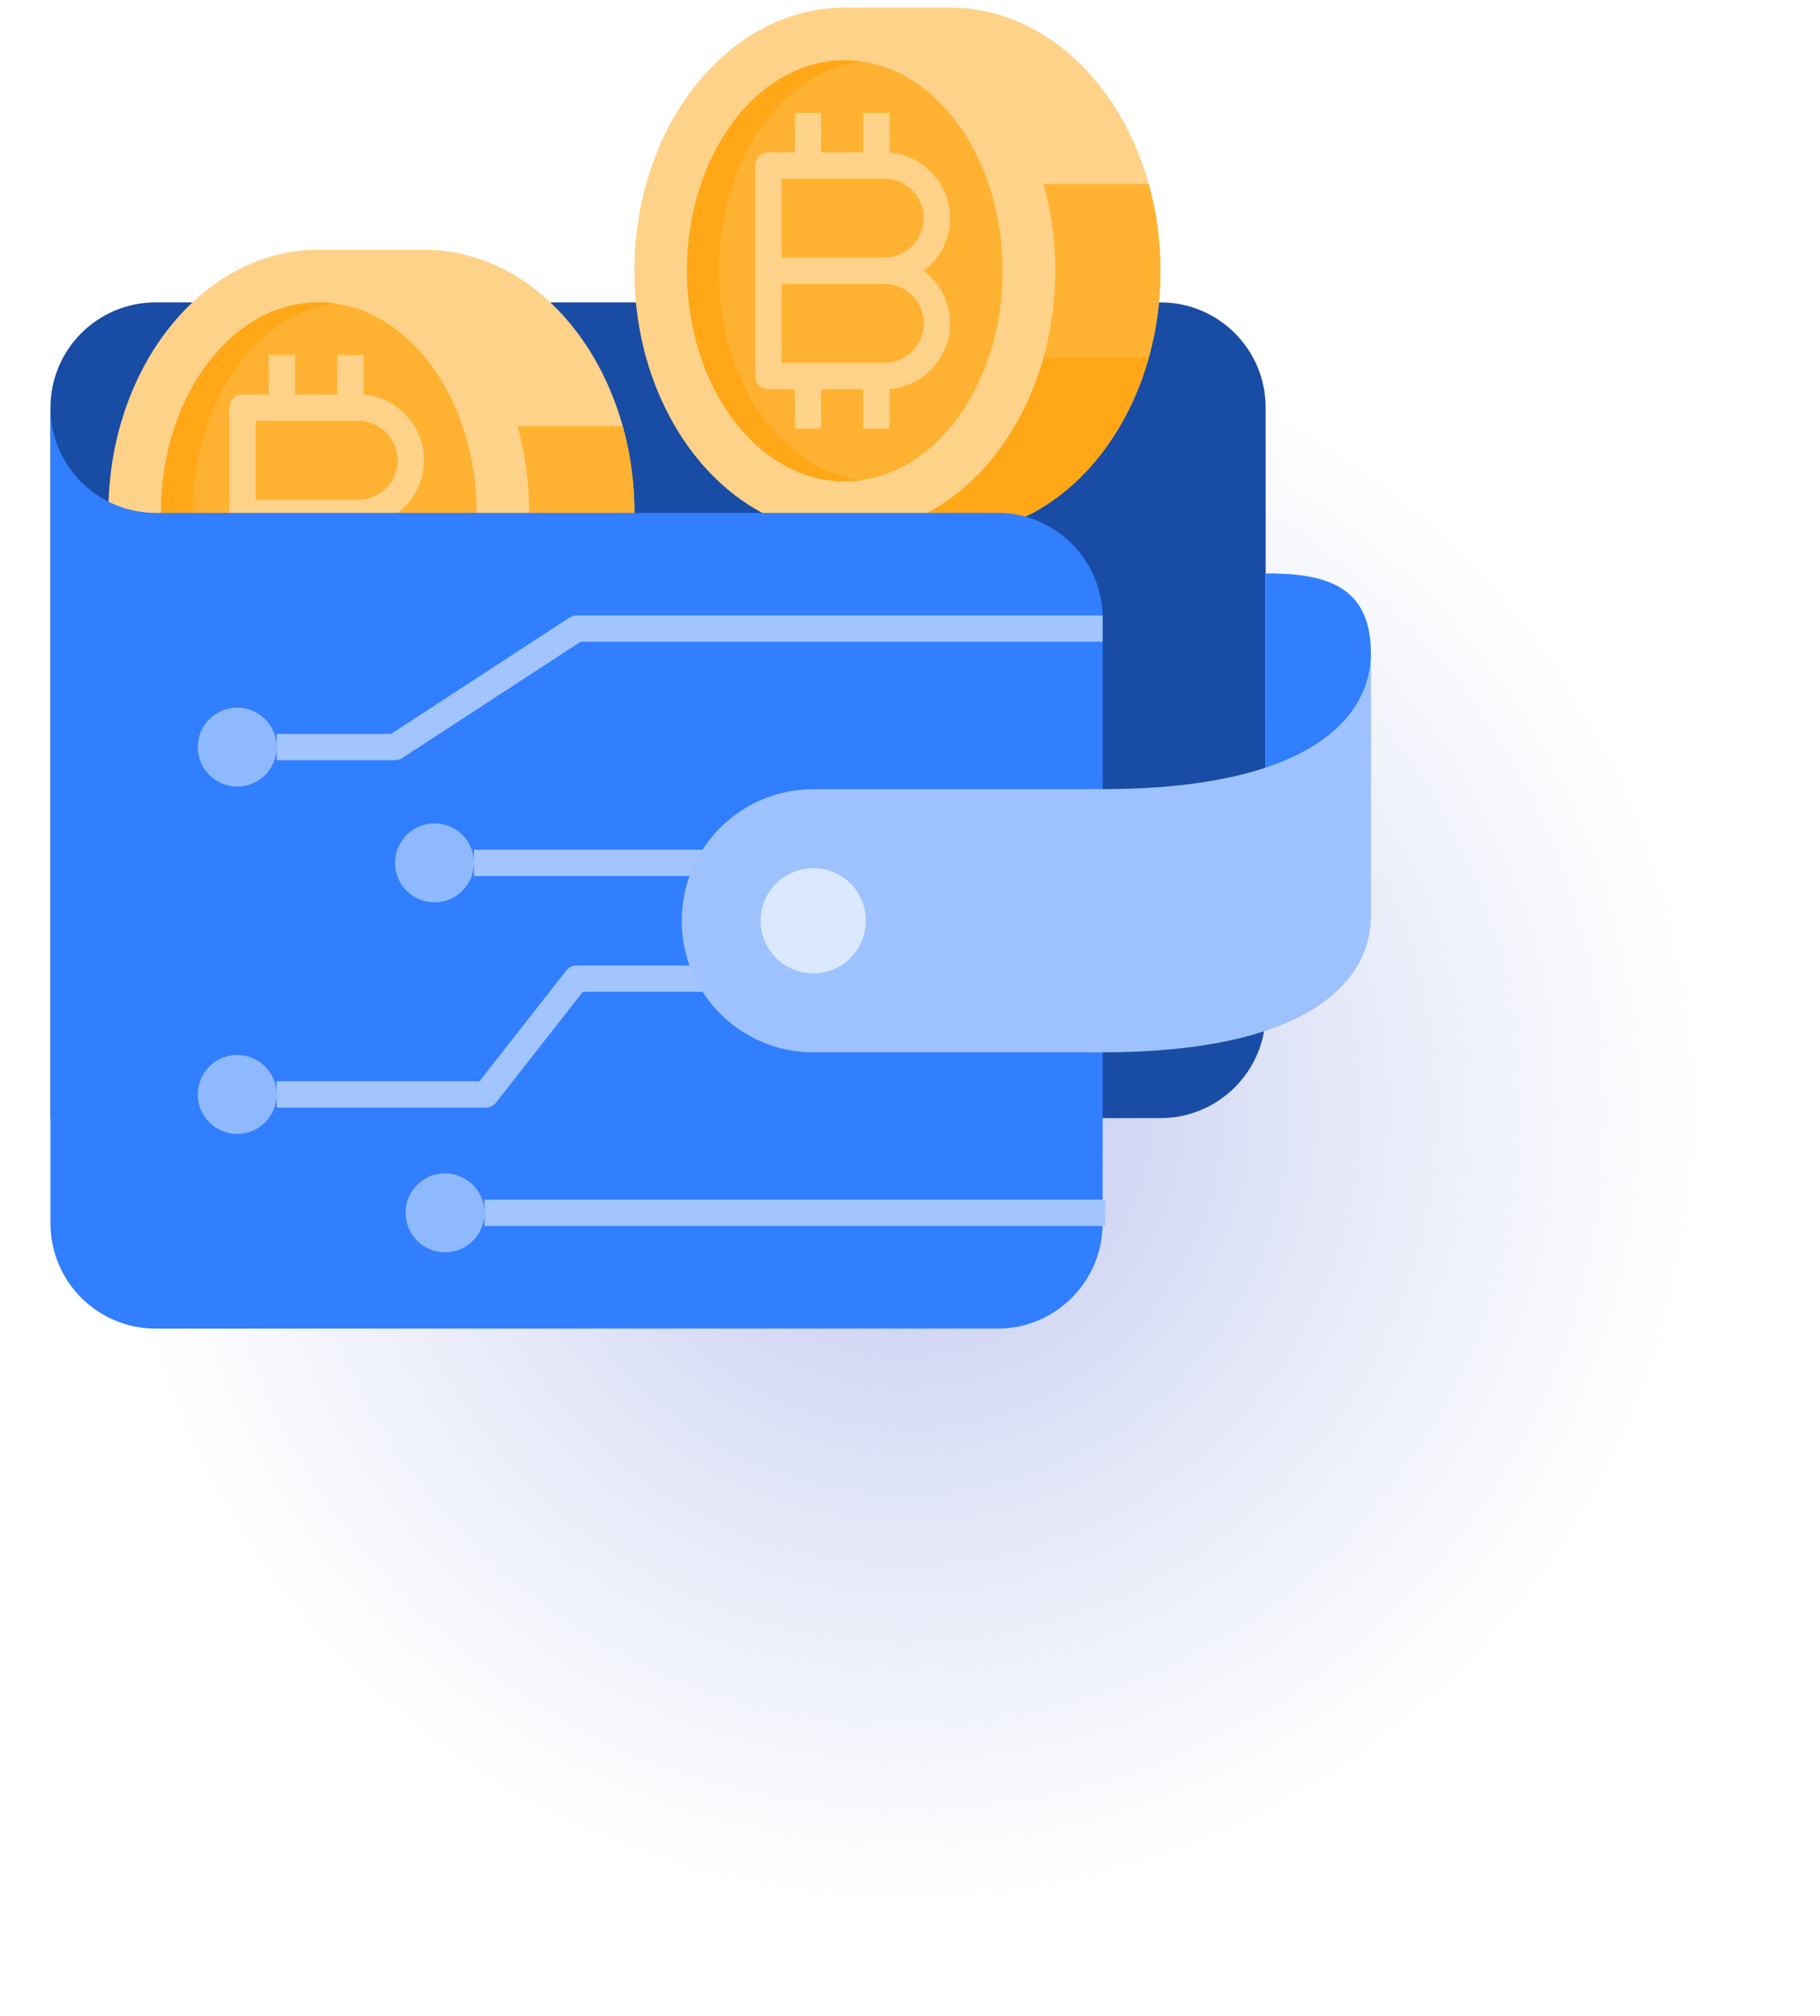
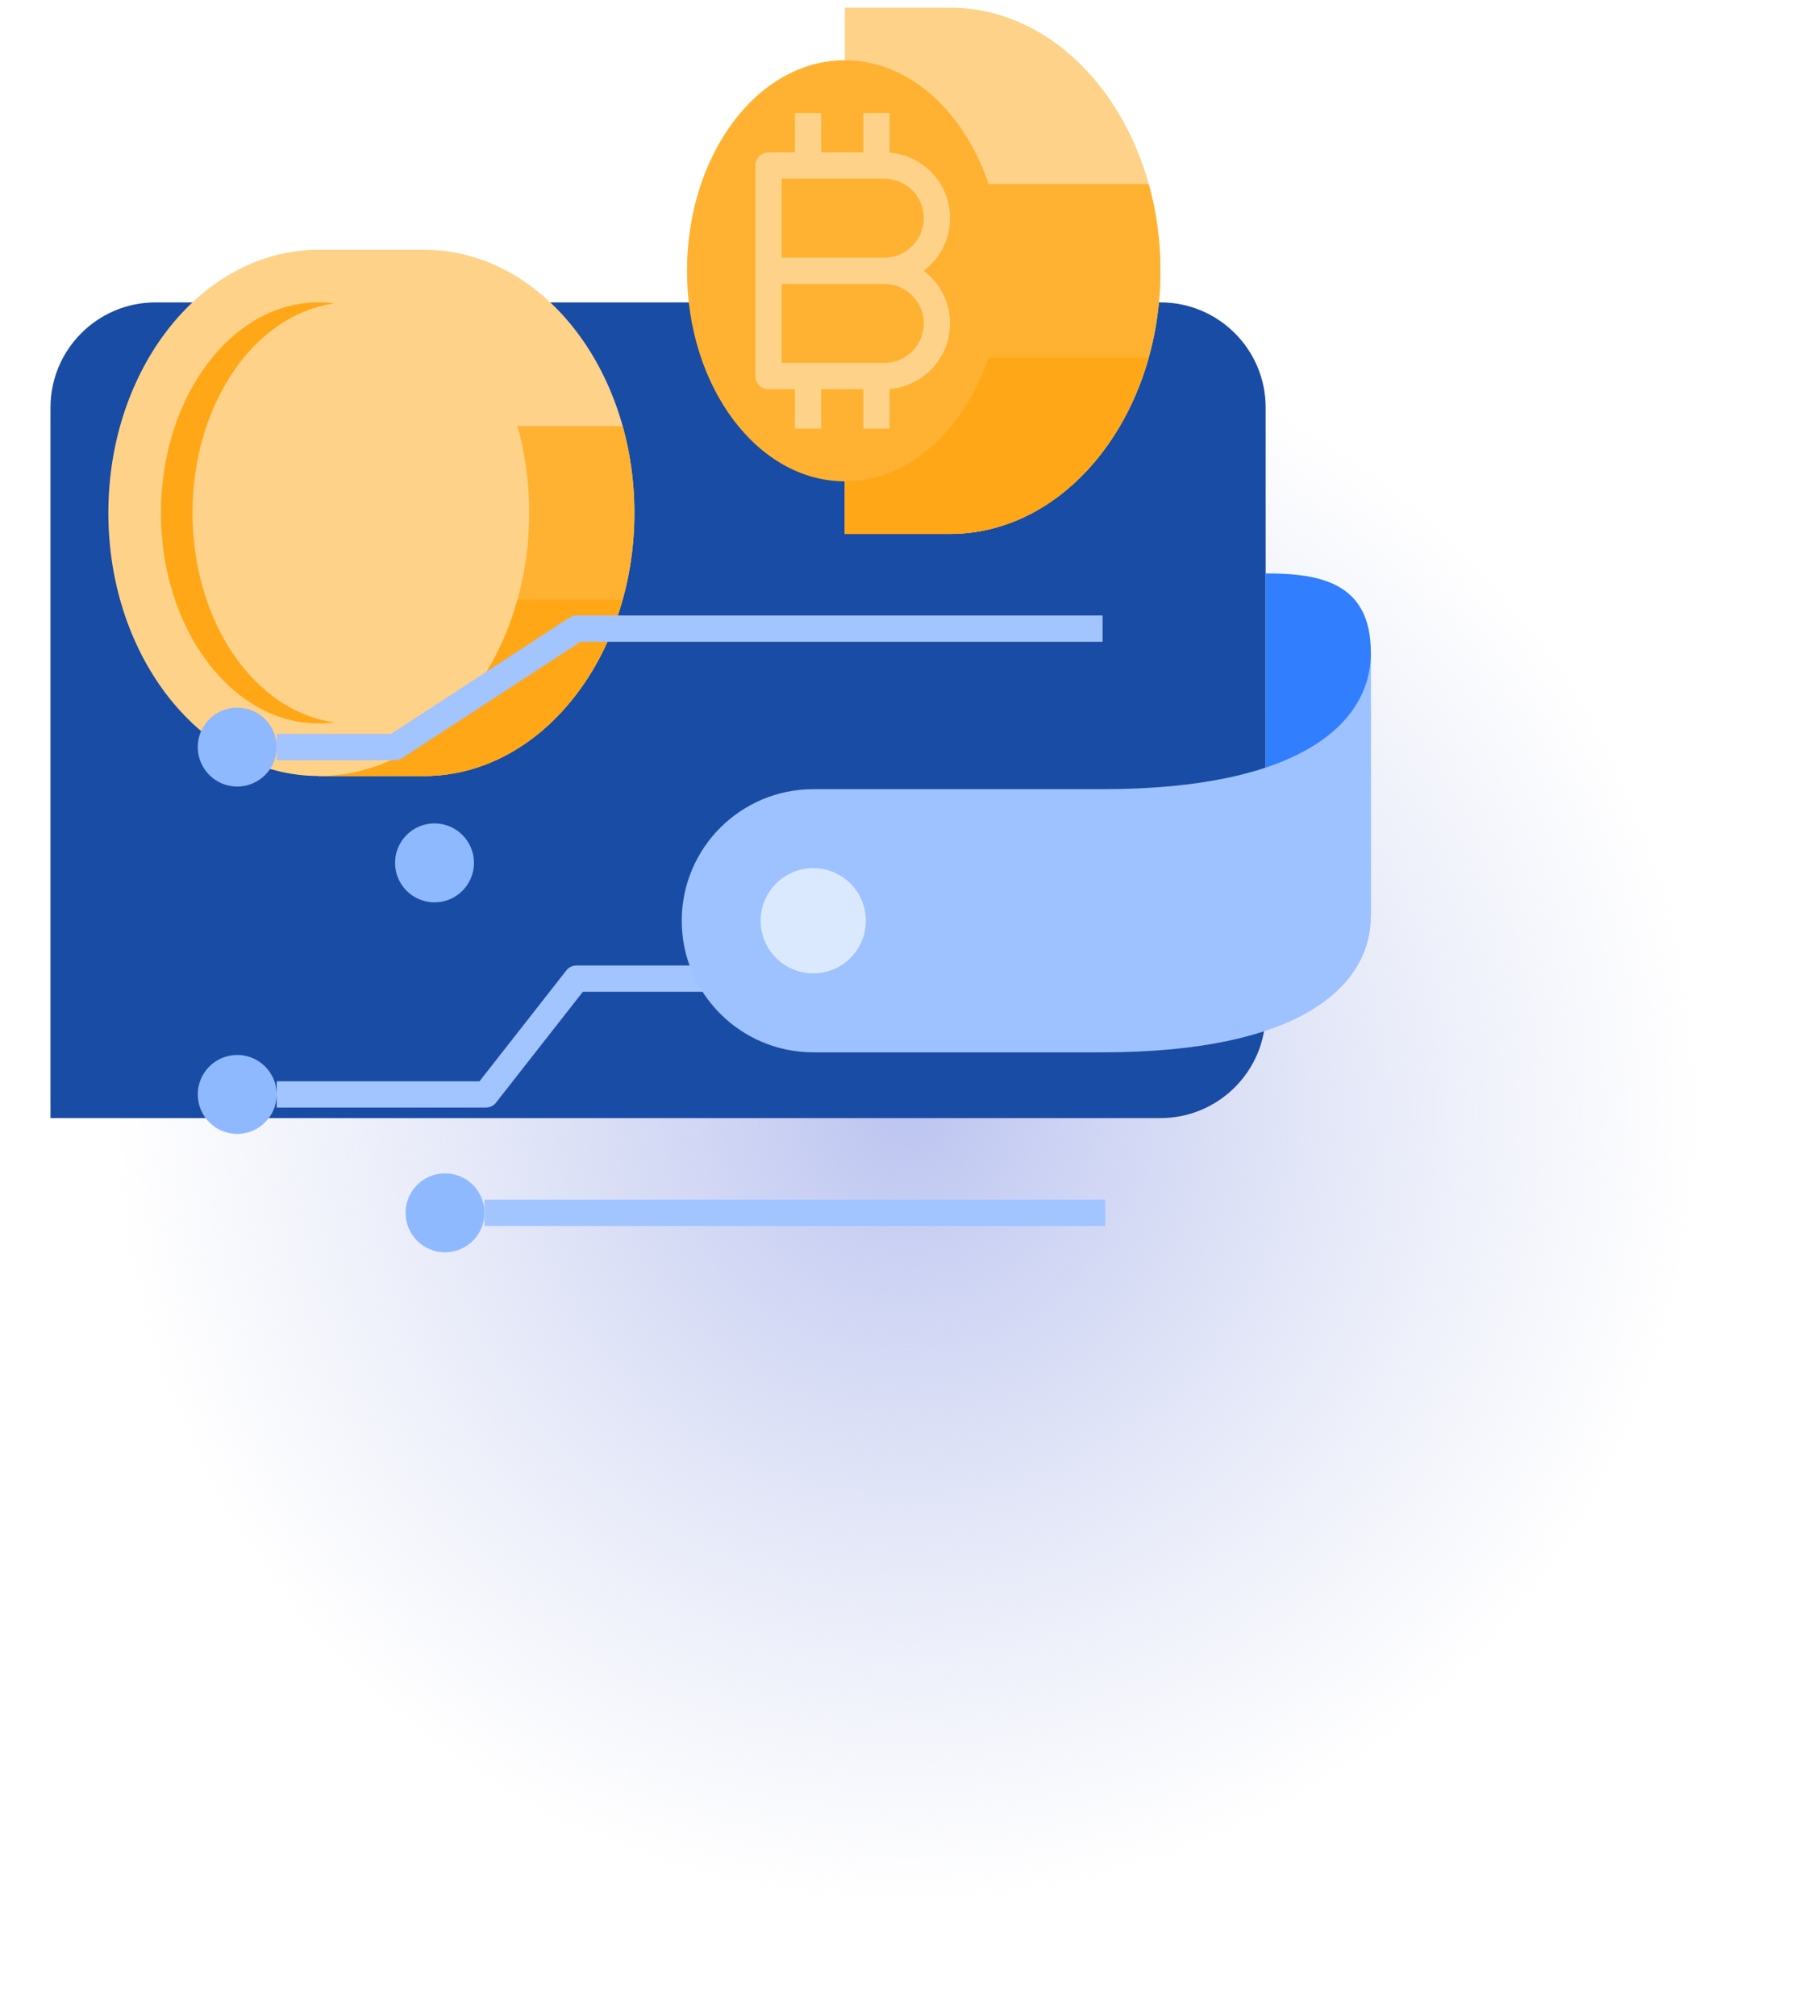
<svg xmlns="http://www.w3.org/2000/svg" width="84" height="93" viewBox="0 0 84 93" fill="none">
  <path style="mix-blend-mode:multiply" d="M41.841 92.551C64.624 92.551 83.093 74.055 83.093 51.24C83.093 28.425 64.624 9.929 41.841 9.929C19.058 9.929 0.589 28.425 0.589 51.24C0.589 74.055 19.058 92.551 41.841 92.551Z" fill="url(#paint0_radial_1546_132)" fill-opacity="0.88" />
  <path d="M2.33 18.805C2.33 16.122 4.503 13.95 7.186 13.95H53.559C56.242 13.95 58.415 16.122 58.415 18.805V46.727C58.415 49.409 56.242 51.582 53.559 51.582H2.33" fill="#194CA4" />
  <path d="M38.992 0.353H43.848C49.214 0.353 53.56 5.792 53.56 12.493C53.56 19.194 49.214 24.632 43.848 24.632H38.992" fill="#FFD289" />
  <path d="M53.56 12.493C53.56 19.194 49.214 24.632 43.848 24.632H38.992V8.487H53.014C53.365 9.701 53.56 11.085 53.56 12.493Z" fill="#FFB231" />
  <path d="M53.014 16.499C51.69 21.233 48.085 24.633 43.848 24.633H38.992V16.499H53.014Z" fill="#FFA717" />
-   <path d="M38.992 24.632C44.356 24.632 48.704 19.197 48.704 12.493C48.704 5.788 44.356 0.353 38.992 0.353C33.628 0.353 29.28 5.788 29.28 12.493C29.28 19.197 33.628 24.632 38.992 24.632Z" fill="#FFD289" />
  <path d="M38.992 22.204C43.014 22.204 46.276 17.856 46.276 12.493C46.276 7.129 43.014 2.781 38.992 2.781C34.969 2.781 31.708 7.129 31.708 12.493C31.708 17.856 34.969 22.204 38.992 22.204Z" fill="#FFB231" />
-   <path d="M33.165 12.493C33.165 7.455 36.042 3.315 39.72 2.83C39.477 2.793 39.235 2.781 38.992 2.781C34.974 2.781 31.708 7.127 31.708 12.493C31.708 17.858 34.974 22.204 38.992 22.204C39.235 22.204 39.477 22.192 39.72 22.156C36.042 21.67 33.165 17.531 33.165 12.493Z" fill="#FFA717" />
  <path d="M40.813 17.955H35.471C35.131 17.955 34.864 17.688 34.864 17.348V7.637C34.864 7.297 35.131 7.03 35.471 7.03H40.813C42.488 7.03 43.848 8.389 43.848 10.064C43.848 11.06 43.374 11.934 42.634 12.492C43.374 13.051 43.848 13.925 43.848 14.92C43.848 16.596 42.488 17.955 40.813 17.955ZM36.078 16.741H40.813C41.82 16.741 42.634 15.928 42.634 14.92C42.634 13.913 41.82 13.099 40.813 13.099H36.078V16.741ZM36.078 11.885H40.813C41.82 11.885 42.634 11.072 42.634 10.064C42.634 9.057 41.82 8.243 40.813 8.243H36.078V11.885Z" fill="#FFD289" />
  <path d="M36.685 5.209H37.9V7.637H36.685V5.209Z" fill="#FFD289" />
  <path d="M39.842 5.209H41.056V7.637H39.842V5.209Z" fill="#FFD289" />
  <path d="M36.685 17.349H37.9V19.777H36.685V17.349Z" fill="#FFD289" />
  <path d="M39.842 17.349H41.056V19.777H39.842V17.349Z" fill="#FFD289" />
  <path d="M14.713 11.521H19.569C24.934 11.521 29.28 16.959 29.28 23.661C29.28 30.362 24.934 35.8 19.569 35.8H14.713" fill="#FFD289" />
  <path d="M29.28 23.662C29.28 30.363 24.934 35.801 19.569 35.801H14.713V19.655H28.734C29.086 20.869 29.28 22.253 29.28 23.662Z" fill="#FFB231" />
  <path d="M28.734 27.667C27.411 32.401 23.805 35.8 19.569 35.8H14.713V27.667H28.734Z" fill="#FFA717" />
  <path d="M14.713 35.8C20.076 35.8 24.424 30.365 24.424 23.661C24.424 16.956 20.076 11.521 14.713 11.521C9.349 11.521 5.001 16.956 5.001 23.661C5.001 30.365 9.349 35.8 14.713 35.8Z" fill="#FFD289" />
-   <path d="M14.713 33.373C18.735 33.373 21.996 29.025 21.996 23.661C21.996 18.297 18.735 13.95 14.713 13.95C10.69 13.95 7.429 18.297 7.429 23.661C7.429 29.025 10.69 33.373 14.713 33.373Z" fill="#FFB231" />
  <path d="M8.885 23.661C8.885 18.623 11.763 14.484 15.441 13.998C15.198 13.962 14.955 13.95 14.713 13.95C10.694 13.95 7.429 18.295 7.429 23.661C7.429 29.027 10.694 33.373 14.713 33.373C14.955 33.373 15.198 33.361 15.441 33.324C11.763 32.839 8.885 28.699 8.885 23.661Z" fill="#FFA717" />
  <path d="M16.533 29.124H11.192C10.852 29.124 10.585 28.857 10.585 28.517V18.806C10.585 18.466 10.852 18.199 11.192 18.199H16.533C18.209 18.199 19.568 19.558 19.568 21.234C19.568 22.229 19.095 23.103 18.354 23.662C19.095 24.22 19.568 25.094 19.568 26.09C19.568 27.765 18.209 29.124 16.533 29.124ZM11.799 27.91H16.533C17.541 27.91 18.354 27.097 18.354 26.09C18.354 25.082 17.541 24.268 16.533 24.268H11.799V27.91ZM11.799 23.055H16.533C17.541 23.055 18.354 22.241 18.354 21.234C18.354 20.226 17.541 19.413 16.533 19.413H11.799V23.055Z" fill="#FFD289" />
  <path d="M12.406 16.377H13.62V18.805H12.406V16.377Z" fill="#FFD289" />
  <path d="M15.562 16.377H16.776V18.805H15.562V16.377Z" fill="#FFD289" />
  <path d="M12.406 28.517H13.62V30.945H12.406V28.517Z" fill="#FFD289" />
-   <path d="M15.562 28.517H16.776V30.945H15.562V28.517Z" fill="#FFD289" />
-   <path d="M46.033 61.294H7.186C4.503 61.294 2.33 59.121 2.33 56.438V18.805C2.33 21.488 4.503 23.661 7.186 23.661H46.033C48.716 23.661 50.889 25.834 50.889 28.517V56.438C50.889 59.121 48.716 61.294 46.033 61.294Z" fill="#317EFF" />
+   <path d="M15.562 28.517V30.945H15.562V28.517Z" fill="#FFD289" />
  <path d="M63.271 42.259C63.271 39.054 61.013 38.593 58.415 38.593V26.453C61.013 26.453 63.271 26.915 63.271 30.119V42.259Z" fill="#317EFF" />
  <path d="M22.422 51.097H12.771V49.883H22.13L26.136 44.772C26.245 44.626 26.428 44.541 26.61 44.541H32.801V45.755H26.901L22.895 50.866C22.786 51.012 22.604 51.097 22.422 51.097Z" fill="#A2C4FF" />
-   <path d="M21.875 39.2L33.224 39.2V40.414H21.875V39.2Z" fill="#A2C4FF" />
  <path d="M63.271 30.119V42.258C63.271 45.463 60.066 48.547 50.888 48.547H37.535C34.184 48.547 31.465 45.828 31.465 42.477C31.465 39.127 34.184 36.407 37.535 36.407H50.888C60.066 36.407 63.271 33.324 63.271 30.119Z" fill="#9DC2FF" />
  <path d="M37.535 44.905C38.876 44.905 39.963 43.818 39.963 42.477C39.963 41.137 38.876 40.05 37.535 40.05C36.194 40.05 35.107 41.137 35.107 42.477C35.107 43.818 36.194 44.905 37.535 44.905Z" fill="#DBE9FF" />
  <path d="M18.233 35.072H12.771V33.858H18.051L26.282 28.492C26.379 28.432 26.5 28.395 26.61 28.395H50.889V29.609H26.792L18.561 34.975C18.464 35.036 18.355 35.072 18.233 35.072Z" fill="#A2C4FF" />
  <path d="M10.949 36.287C11.955 36.287 12.77 35.471 12.77 34.466C12.77 33.46 11.955 32.645 10.949 32.645C9.943 32.645 9.128 33.46 9.128 34.466C9.128 35.471 9.943 36.287 10.949 36.287Z" fill="#8FB9FF" />
  <path d="M20.054 41.628C21.06 41.628 21.875 40.813 21.875 39.807C21.875 38.802 21.06 37.986 20.054 37.986C19.049 37.986 18.233 38.802 18.233 39.807C18.233 40.813 19.049 41.628 20.054 41.628Z" fill="#8FB9FF" />
  <path d="M20.54 57.773C21.545 57.773 22.361 56.958 22.361 55.952C22.361 54.946 21.545 54.131 20.54 54.131C19.534 54.131 18.719 54.946 18.719 55.952C18.719 56.958 19.534 57.773 20.54 57.773Z" fill="#8FB9FF" />
  <path d="M10.949 52.311C11.955 52.311 12.77 51.496 12.77 50.49C12.77 49.484 11.955 48.669 10.949 48.669C9.943 48.669 9.128 49.484 9.128 50.49C9.128 51.496 9.943 52.311 10.949 52.311Z" fill="#8FB9FF" />
  <path d="M22.36 55.346H51.01V56.559H22.36V55.346Z" fill="#A2C4FF" />
  <defs>
    <radialGradient id="paint0_radial_1546_132" cx="0" cy="0" r="1" gradientUnits="userSpaceOnUse" gradientTransform="translate(41.841 51.24) scale(36.455 36.507)">
      <stop stop-color="#B3BDEF" />
      <stop offset="1" stop-color="#C6CDED" stop-opacity="0" />
    </radialGradient>
  </defs>
</svg>